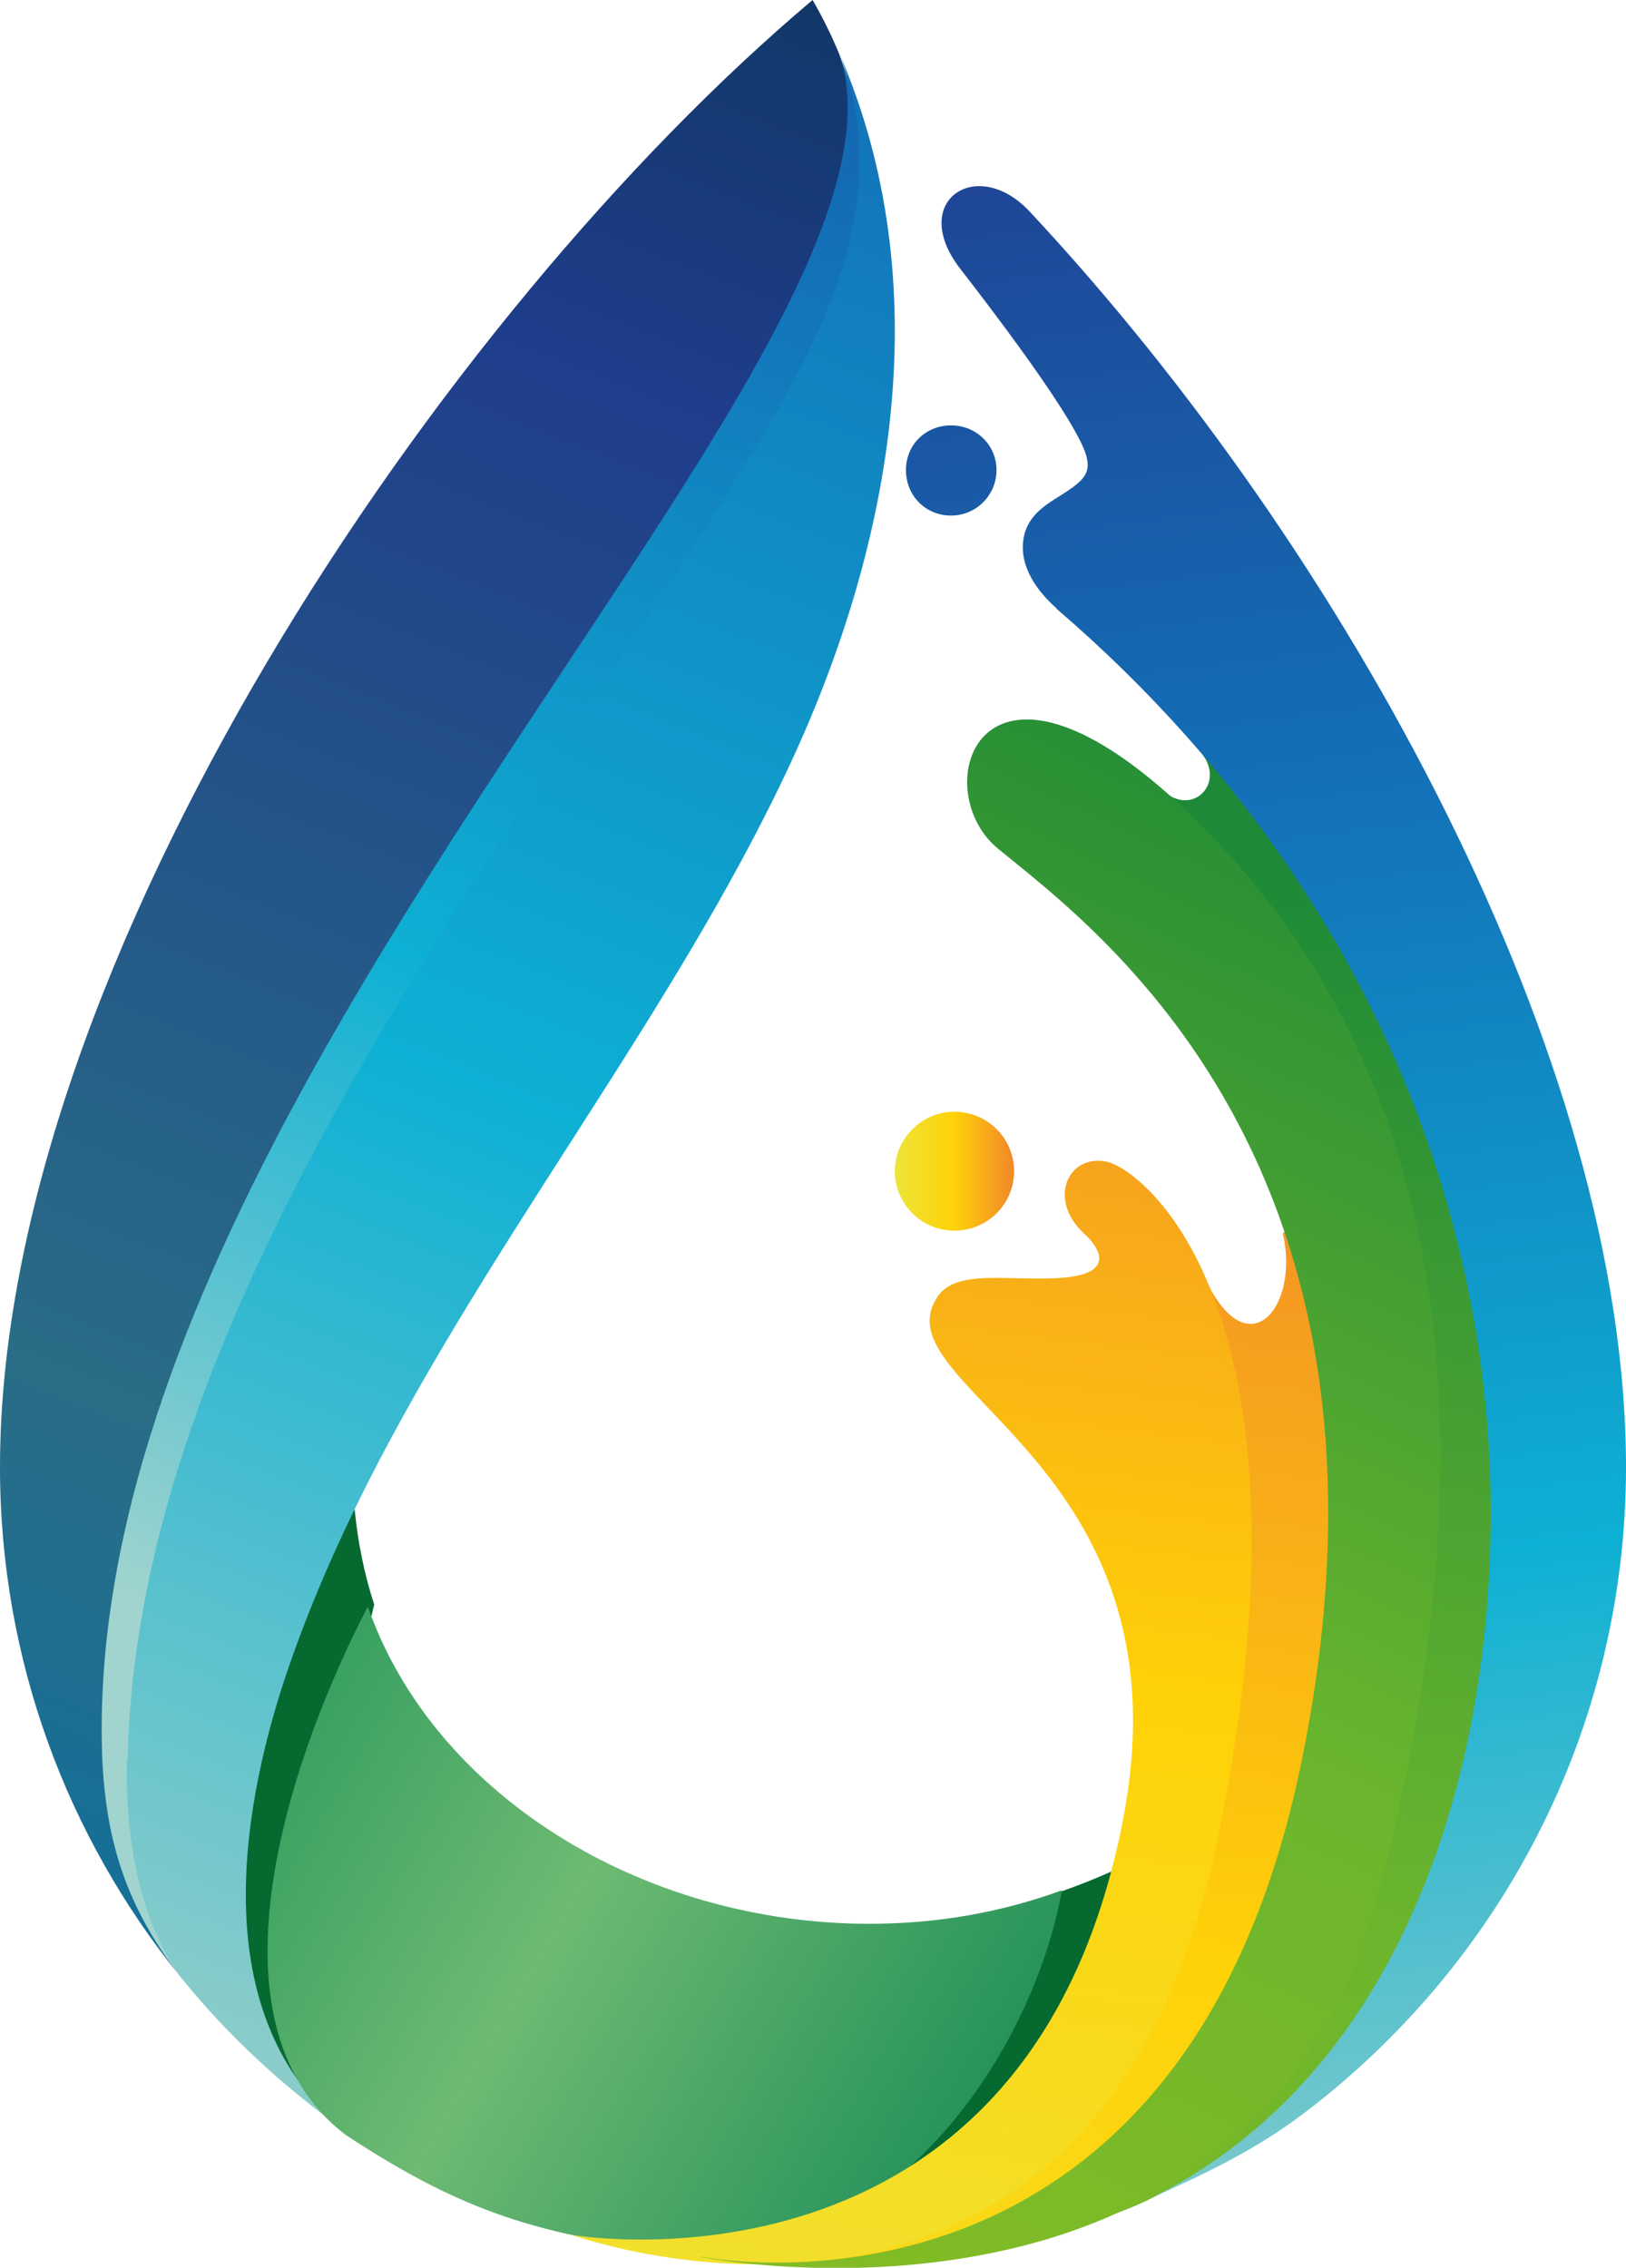
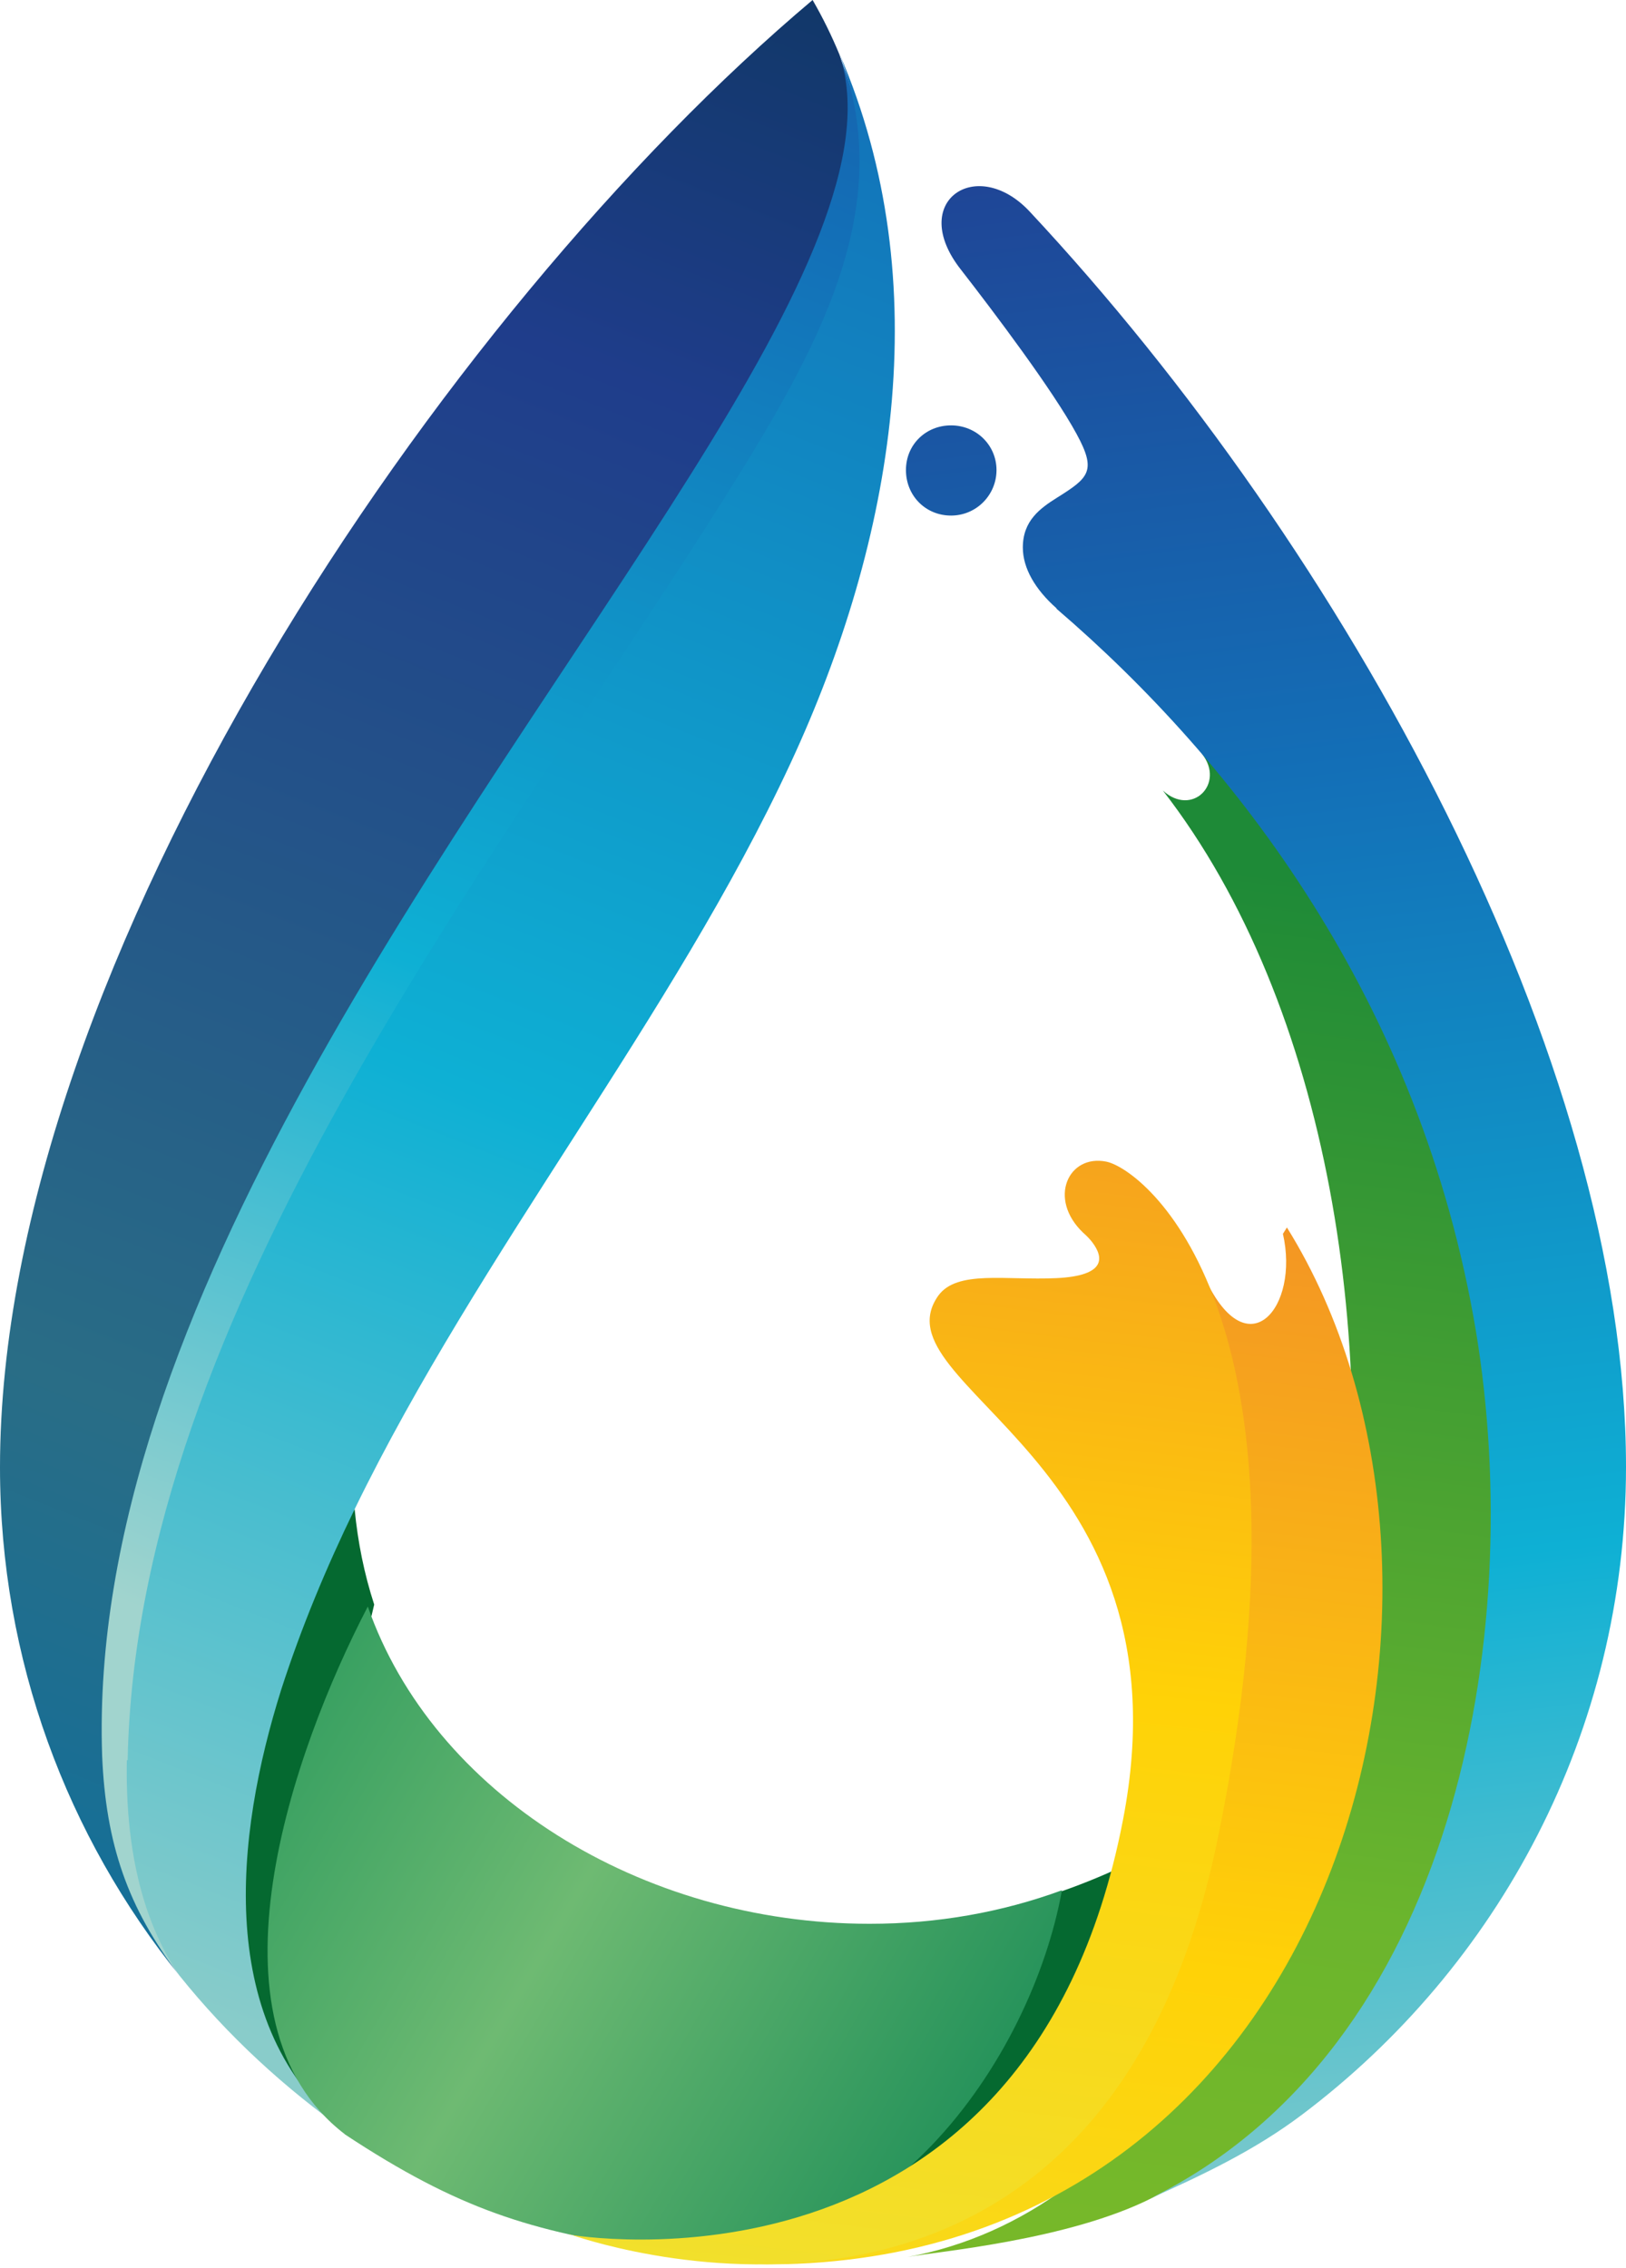
<svg xmlns="http://www.w3.org/2000/svg" xmlns:xlink="http://www.w3.org/1999/xlink" id="Camada_2" viewBox="0 0 40.76 56.83">
  <defs>
    <linearGradient id="linear-gradient" x1="27.38" y1="71.96" x2="33.87" y2="22.15" gradientUnits="userSpaceOnUse">
      <stop offset="0" stop-color="#8bbe23" />
      <stop offset=".49" stop-color="#6bb52d" />
      <stop offset="1" stop-color="#1e8a37" />
    </linearGradient>
    <linearGradient id="Gradiente_sem_nome_153" data-name="Gradiente sem nome 153" x1="21.66" y1="71.51" x2="27.22" y2="25.79" gradientUnits="userSpaceOnUse">
      <stop offset="0" stop-color="#ede53a" />
      <stop offset=".5" stop-color="#ffd207" />
      <stop offset="1" stop-color="#f1882a" />
      <stop offset="1" stop-color="#e73a27" />
    </linearGradient>
    <linearGradient id="linear-gradient-2" x1="4.55" y1="40.7" x2="24.71" y2="-10.33" gradientUnits="userSpaceOnUse">
      <stop offset="0" stop-color="#a1d4ce" />
      <stop offset=".32" stop-color="#0eb0d4" />
      <stop offset=".7" stop-color="#136fb7" />
      <stop offset="1" stop-color="#1f4596" />
    </linearGradient>
    <linearGradient id="linear-gradient-3" x1="4.47" y1="50.31" x2="32.09" y2="-19.6" gradientUnits="userSpaceOnUse">
      <stop offset="0" stop-color="#89ccca" />
      <stop offset=".32" stop-color="#0eb0d4" />
      <stop offset=".7" stop-color="#136fb7" />
      <stop offset="1" stop-color="#1f4596" />
    </linearGradient>
    <linearGradient id="Gradiente_sem_nome_567" data-name="Gradiente sem nome 567" x1="-4.69" y1="58.03" x2="22.93" y2="-11.88" gradientUnits="userSpaceOnUse">
      <stop offset="0" stop-color="#0071aa" />
      <stop offset=".32" stop-color="#296d86" />
      <stop offset=".7" stop-color="#1f3d8b" />
      <stop offset="1" stop-color="#023242" />
    </linearGradient>
    <linearGradient id="linear-gradient-4" x1="36.12" y1="56.19" x2="29.76" y2="3.7" xlink:href="#linear-gradient-3" />
    <linearGradient id="Gradiente_sem_nome_5" data-name="Gradiente sem nome 5" x1="-.08" y1="40.07" x2="28.6" y2="56.88" gradientUnits="userSpaceOnUse">
      <stop offset="0" stop-color="#048751" />
      <stop offset=".49" stop-color="#6eba72" />
      <stop offset="1" stop-color="#027f4f" />
    </linearGradient>
    <linearGradient id="linear-gradient-5" x1="29.35" y1="57.19" x2="22.97" y2="4.52" xlink:href="#linear-gradient-3" />
    <linearGradient id="Gradiente_sem_nome_153-2" data-name="Gradiente sem nome 153" x1="22.42" y1="29.35" x2="25.41" y2="29.35" xlink:href="#Gradiente_sem_nome_153" />
    <linearGradient id="Gradiente_sem_nome_153-3" data-name="Gradiente sem nome 153" x1="21.02" y1="63.06" x2="26.15" y2="20.9" xlink:href="#Gradiente_sem_nome_153" />
    <linearGradient id="linear-gradient-6" x1="-180.66" y1="-109.98" x2="-174.84" y2="-154.61" gradientTransform="translate(155.25 224.65) rotate(17.22) scale(1 1.04)" xlink:href="#linear-gradient" />
  </defs>
  <g id="Textos">
    <g>
      <path d="M30.13,18.89c.59.75-.25,1.59-.98.92,8.35,10.76,5.38,34.58-6.4,36.75.76-.14,4.03-.42,6.13-1.48,7.67-3.85,10.43-13.53,9.1-21.51-.03-6.32-4.15-12.43-7.85-14.67h0Z" style="fill: url(#linear-gradient); fill-rule: evenodd;" />
      <path d="M32.16,30.92c.42,1.84-.88,3.39-1.94,1.14.81,1.73.28,3.38.67,5.14,1.98,9.27-5.16,18.94-16.6,18.69,1.13.19,2.92.96,5.69.84,13.83-.59,17.79-17.11,12.28-25.97l-.1.16Z" style="fill: url(#Gradiente_sem_nome_153); fill-rule: evenodd;" />
      <path d="M15.65,56.26c7.3.93,13.17-3.92,12.75-9.61-.58.28-1.17.53-1.8.75-1.64,3.51-5.48,8.68-10.95,8.86h0Z" style="fill: #056930; fill-rule: evenodd;" />
      <path d="M8.71,53.44c-2.4-2.63-.21-9.42.67-13.23-.25-.77-.41-1.56-.49-2.39-3.44,3.88-5.33,11.74-.18,15.62h0Z" style="fill: #056930; fill-rule: evenodd;" />
      <path d="M4.5,49.51c-.33-1.46-.56-3.45-.52-5.54.22-11.22,8.44-21.37,14.27-30.64,2.28-3.59,4.55-7.68,2.78-11.97-.33,2.24-1.47,5.82-4.23,10.23C11.21,20.5,1.57,32.09,1.95,43.29c.07,2.2,1.17,4.46,2.55,6.21h0Z" style="fill: url(#linear-gradient-2); fill-rule: evenodd;" />
      <path d="M3.18,44.11c-.04,2.08.34,3.97,1.32,5.4,1.21,1.51,2.64,2.82,4.21,3.93-3.36-2.67-2.81-7.45-1.66-11.1.5-1.55,1.13-3.06,1.84-4.52,3.14-6.45,7.97-12.33,10.93-18.7,2.59-5.58,3.7-12.03,1.23-17.76,1.48,3.88-.61,7.48-2.87,11.09-5.83,9.27-14.76,20.44-14.98,31.66h0Z" style="fill: url(#linear-gradient-3); fill-rule: evenodd;" />
      <path d="M4.5,49.51c-1.3-1.7-1.85-3.31-1.94-5.52-.38-11.2,9.16-23.18,14.76-32.11,2.77-4.41,4.56-8.07,3.72-10.52-.19-.46-.41-.91-.67-1.36C11.09,7.81,0,24.13,0,36.77c0,4.83,1.69,9.26,4.5,12.74h0Z" style="fill: url(#Gradiente_sem_nome_567); fill-rule: evenodd;" />
      <path d="M26.49,15.26c4.44,3.81,9.12,9.79,10.51,18.11,1.26,7.63-.52,17.96-8.18,21.73,1.36-.61,2.64-1.22,3.81-2.1,4.93-3.71,8.13-9.59,8.13-16.24,0-10.23-7.03-22.98-14.95-31.46-1.33-1.42-3.07-.25-1.72,1.46.84,1.08,2.31,3.03,2.9,4.12.5.92.31,1.09-.49,1.59-.43.27-.86.58-.86,1.25,0,.52.31,1.05.84,1.52h0Z" style="fill: url(#linear-gradient-4); fill-rule: evenodd;" />
      <path d="M8.65,53.49c2.85,1.88,4.66,2.43,7.71,2.88,5.71.85,9.5-4.78,10.26-9-1.5.55-3.12.84-4.82.84-5.74,0-10.95-3.27-12.58-7.95-1.89,3.63-4.26,10.39-.58,13.22h0Z" style="fill: url(#Gradiente_sem_nome_5); fill-rule: evenodd;" />
      <path d="M23.84,10.66c.64,0,1.14.5,1.14,1.12s-.5,1.14-1.14,1.14-1.13-.5-1.13-1.14.5-1.12,1.13-1.12h0Z" style="fill: url(#linear-gradient-5); fill-rule: evenodd;" />
-       <path d="M23.92,27.86c.83,0,1.5.66,1.5,1.49s-.67,1.49-1.5,1.49-1.49-.68-1.49-1.49.67-1.49,1.49-1.49h0Z" style="fill: url(#Gradiente_sem_nome_153-2); fill-rule: evenodd;" />
      <path d="M14.28,55.99s13.22,4.83,16.25-9.93c2.7-13.18-1.85-16.76-2.8-16.95s-1.47.93-.58,1.78c.08.07.16.15.23.24.28.37.37.84-.9.9s-2.49-.21-2.96.44c-1.61,2.28,6.38,4.11,4.63,13.14-2.4,12.42-13.87,10.39-13.87,10.39Z" style="fill: url(#Gradiente_sem_nome_153-3); fill-rule: evenodd;" />
-       <path d="M17.57,56.56s13.95,2.78,17.03-9.25c2.8-10.93,1.86-20.01-4.19-26.32-5.75-6-7.3-1.28-5.39.28,2.37,1.95,10.64,7.88,7.62,22.81-3.02,14.93-15.07,12.47-15.07,12.47Z" style="fill: url(#linear-gradient-6); fill-rule: evenodd;" />
    </g>
  </g>
</svg>